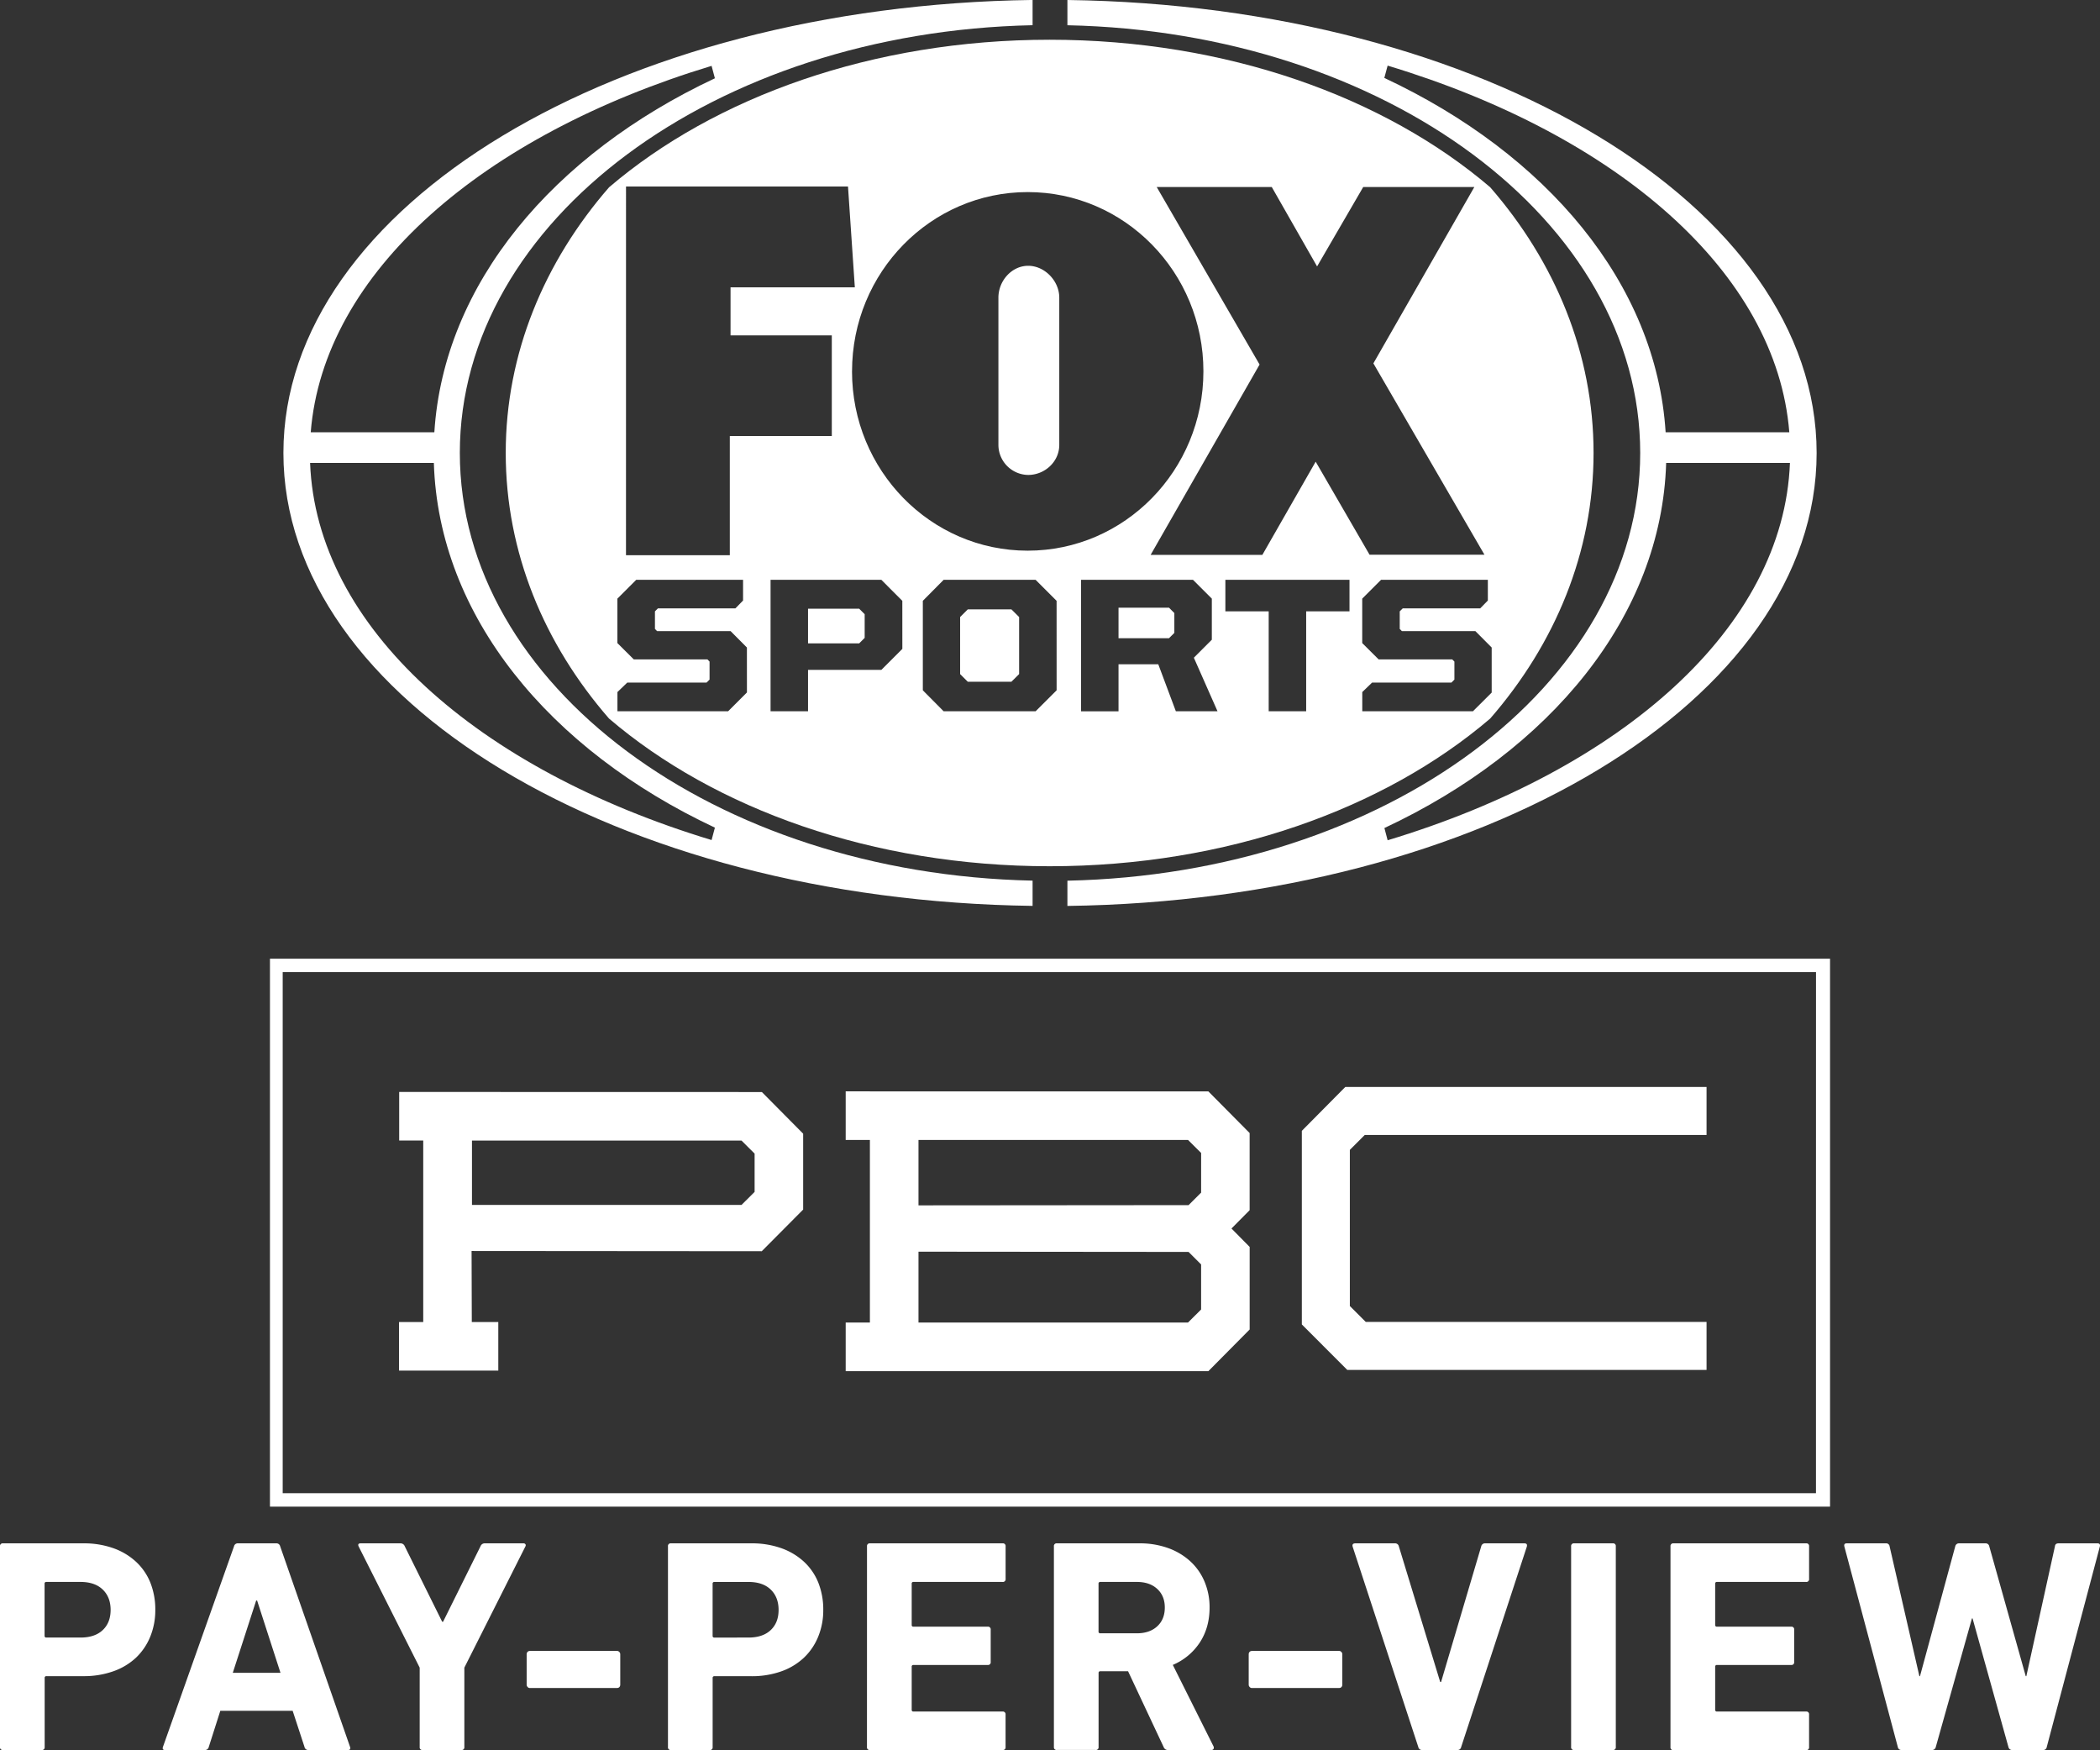
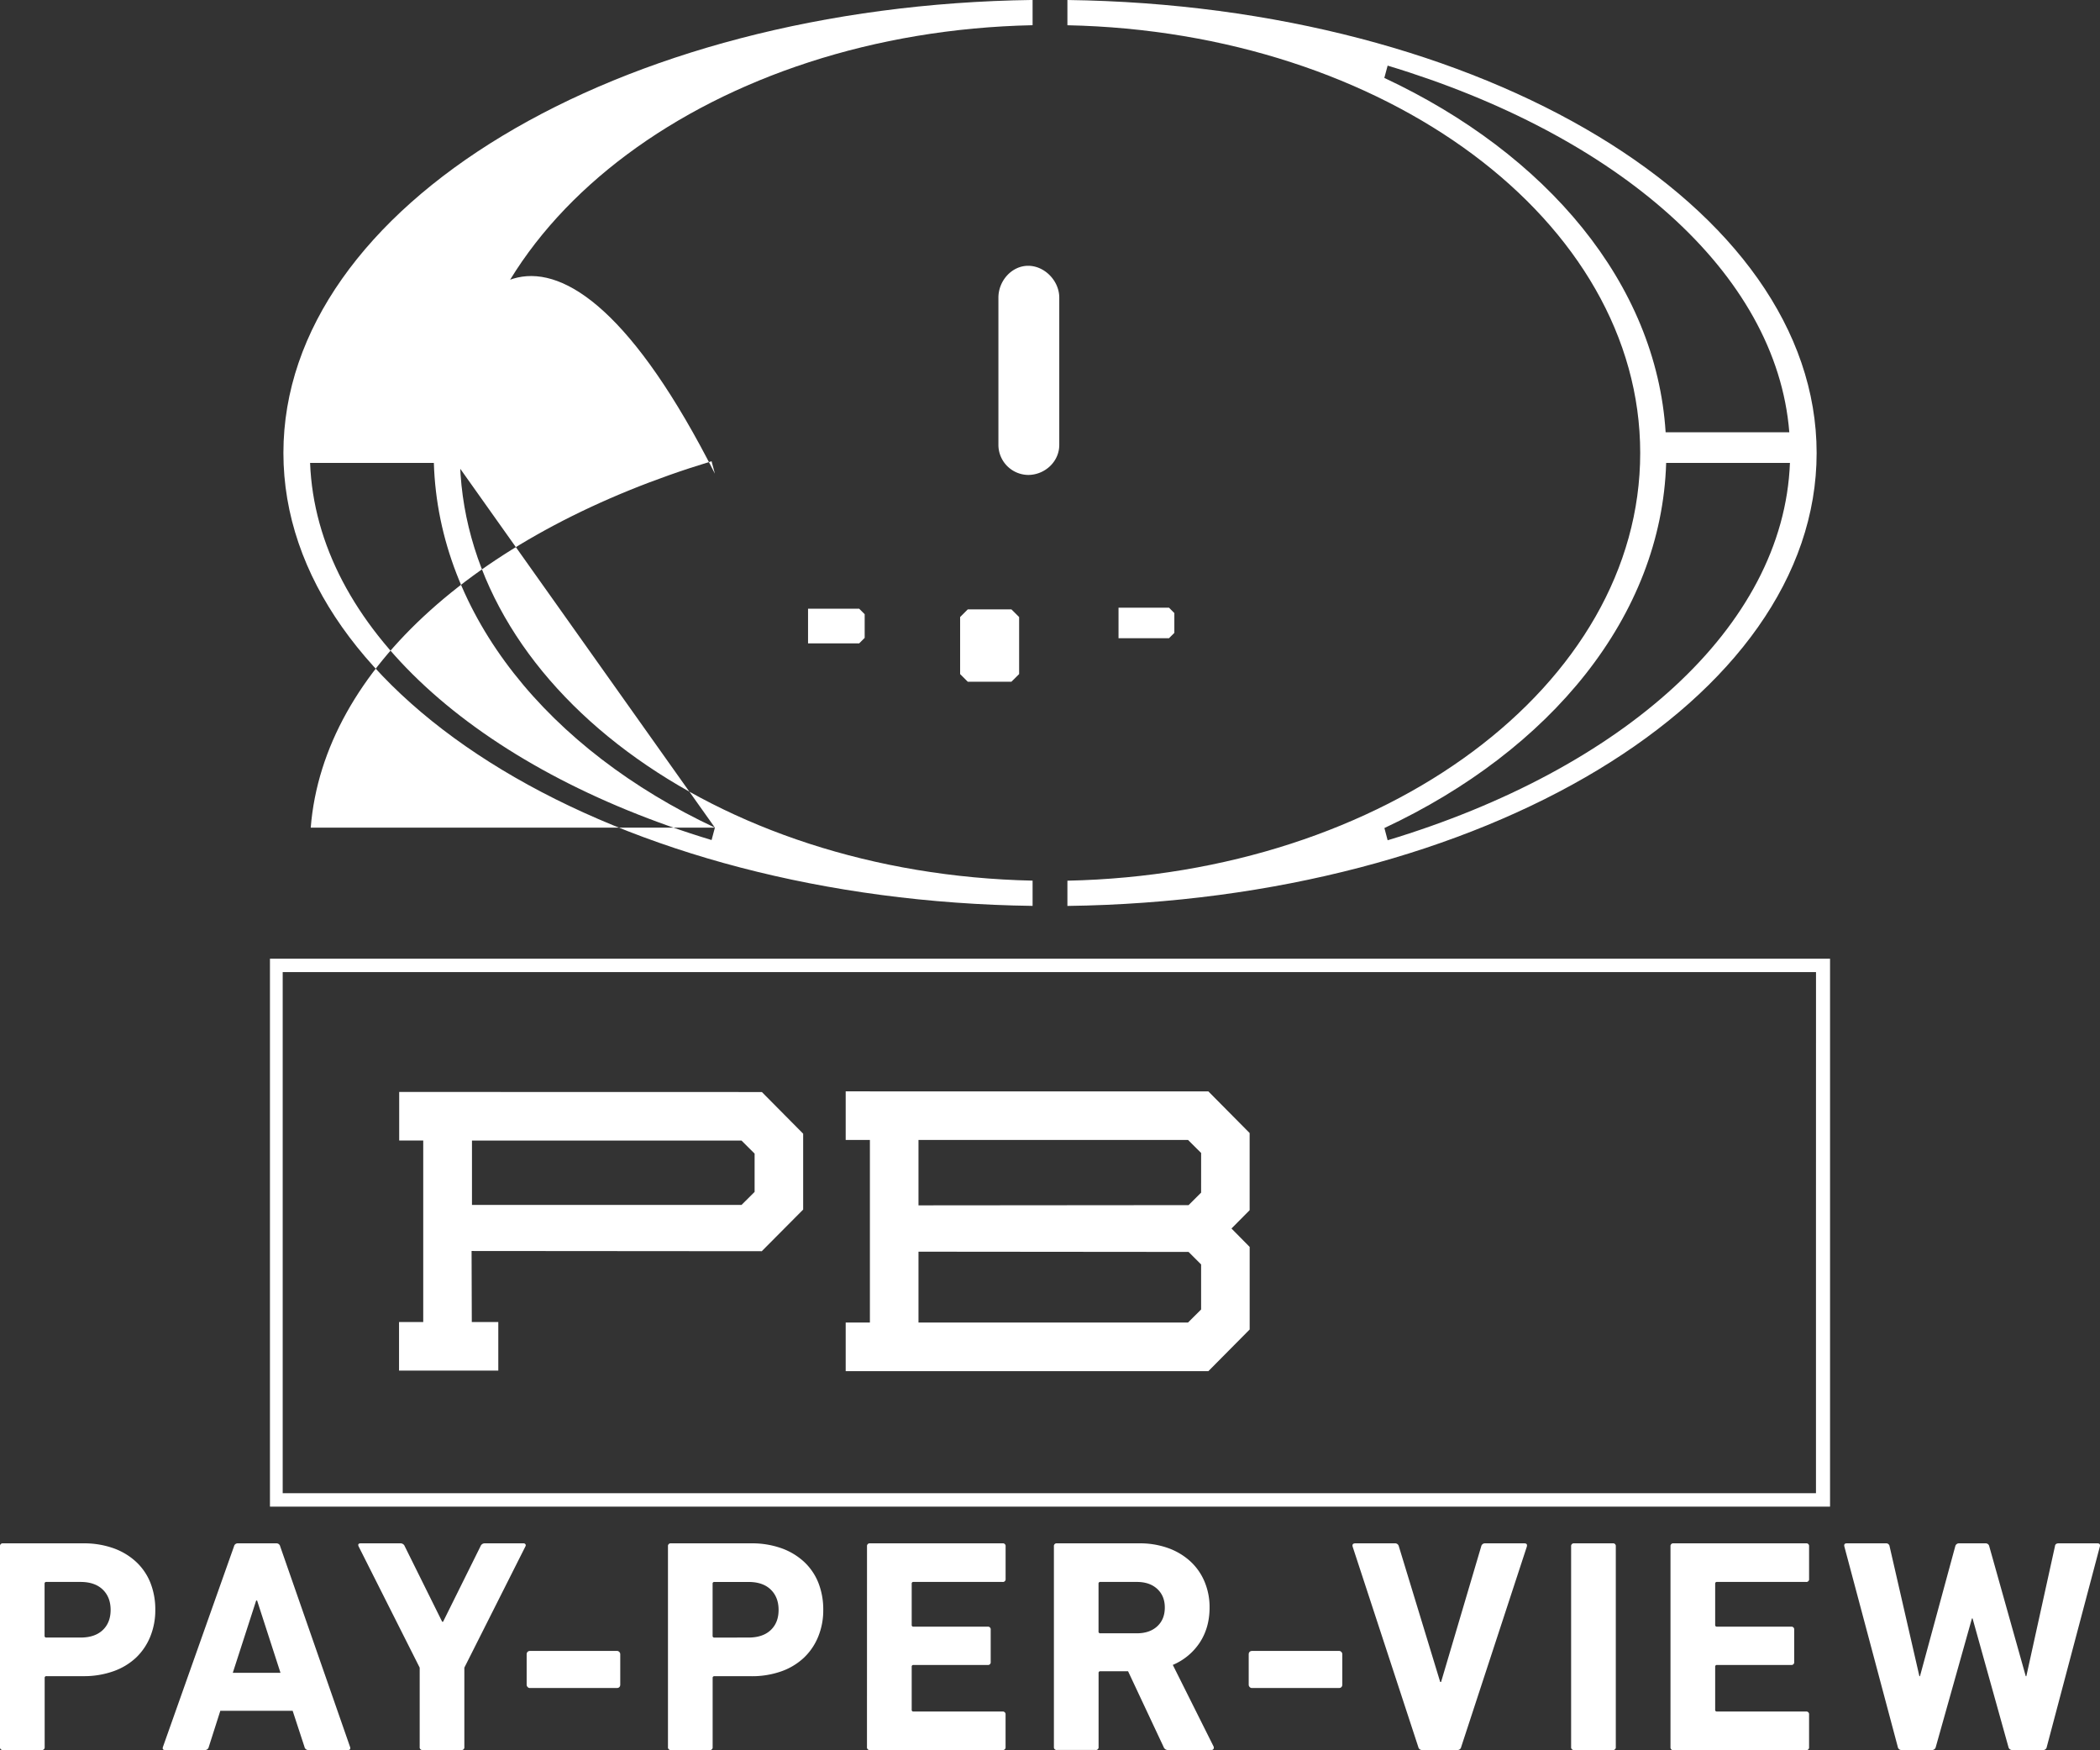
<svg xmlns="http://www.w3.org/2000/svg" id="Layer_1" data-name="Layer 1" viewBox="0 0 1663.95 1386.42">
  <rect x="0" y="0" width="1663.95" height="1386.42" fill="#333333" stroke="none" />
  <defs>
    <style>.cls-1{fill:#fff;}</style>
  </defs>
  <title>FOXPPV_White</title>
  <path class="cls-1" d="M142.64,1633.16a2.13,2.13,0,0,1-2.41-2.41V1471.82a2.12,2.12,0,0,1,2.41-2.4h63.57a69.55,69.55,0,0,1,23.83,3.84,52.23,52.23,0,0,1,18.06,10.84,45.75,45.75,0,0,1,11.32,16.62,57.18,57.18,0,0,1,3.86,21.43,55,55,0,0,1-4,21.19A47.82,47.82,0,0,1,248,1560,50.85,50.85,0,0,1,230,1570.79a69.54,69.54,0,0,1-23.83,3.85H177.07a1.28,1.28,0,0,0-1.45,1.44v54.67a2.13,2.13,0,0,1-2.4,2.41Zm61.4-89.1q11.31,0,17.57-5.9t6.27-16q0-10.11-6.27-16.14T204,1500h-27a1.28,1.28,0,0,0-1.45,1.44v41.17a1.28,1.28,0,0,0,1.45,1.45Z" transform="translate(-140.23 -246.74)" />
  <path class="cls-1" d="M325.64,1471.82a3,3,0,0,1,3.13-2.4h30.34a3,3,0,0,1,3.13,2.4l55.38,158.93c.49,1.6-.08,2.41-1.68,2.41h-31.3a3,3,0,0,1-3.13-2.41l-9.39-28.66H314.8l-9.15,28.66a3,3,0,0,1-3.13,2.41H271c-1.61,0-2.17-.81-1.68-2.41ZM362.48,1572l-18.54-57.3h-.72L324.68,1572Z" transform="translate(-140.23 -246.74)" />
  <path class="cls-1" d="M475.17,1633.16a2.12,2.12,0,0,1-2.4-2.41V1567.9l-48.4-96.08q-1-2.4,1.68-2.4h31.3a3.59,3.59,0,0,1,3.62,2.4l29.62,59.72h.71l29.63-59.72a3.55,3.55,0,0,1,3.6-2.4h30.34a1.9,1.9,0,0,1,1.69.71,1.6,1.6,0,0,1,0,1.69l-48.4,96.08v62.85a2.13,2.13,0,0,1-2.41,2.41Z" transform="translate(-140.23 -246.74)" />
  <rect class="cls-1" x="417.3" y="1307.92" width="74.16" height="29.38" rx="2.41" />
  <path class="cls-1" d="M671.91,1633.16a2.13,2.13,0,0,1-2.41-2.41V1471.82a2.12,2.12,0,0,1,2.41-2.4h63.57a69.59,69.59,0,0,1,23.83,3.84,52.28,52.28,0,0,1,18.07,10.84,45.85,45.85,0,0,1,11.31,16.62,57.38,57.38,0,0,1,3.85,21.43,55,55,0,0,1-4,21.19A47.68,47.68,0,0,1,777.25,1560a50.94,50.94,0,0,1-17.94,10.83,69.58,69.58,0,0,1-23.83,3.85H706.34a1.27,1.27,0,0,0-1.44,1.44v54.67a2.14,2.14,0,0,1-2.42,2.41Zm61.4-89.1q11.31,0,17.58-5.9t6.26-16q0-10.11-6.26-16.14t-17.58-6h-27a1.27,1.27,0,0,0-1.44,1.44v41.17a1.28,1.28,0,0,0,1.44,1.45Z" transform="translate(-140.23 -246.74)" />
  <path class="cls-1" d="M827.21,1471.82a2.13,2.13,0,0,1,2.41-2.4h105a2.13,2.13,0,0,1,2.41,2.4v25.77a2.14,2.14,0,0,1-2.41,2.41H864.05a1.26,1.26,0,0,0-1.43,1.44V1534a1.27,1.27,0,0,0,1.43,1.44h58.76a2.14,2.14,0,0,1,2.41,2.41v25.52a2.13,2.13,0,0,1-2.41,2.41H864.05a1.27,1.27,0,0,0-1.43,1.45v34a1.27,1.27,0,0,0,1.43,1.44h70.56A2.14,2.14,0,0,1,937,1605v25.76a2.14,2.14,0,0,1-2.41,2.41h-105a2.14,2.14,0,0,1-2.41-2.41Z" transform="translate(-140.23 -246.74)" />
  <path class="cls-1" d="M1065.84,1633.16a3.57,3.57,0,0,1-3.61-2.41l-28.17-60h-21.92a1.28,1.28,0,0,0-1.44,1.45v58.51a2.13,2.13,0,0,1-2.41,2.41H977.71a2.14,2.14,0,0,1-2.41-2.41V1471.82a2.13,2.13,0,0,1,2.41-2.4H1043a66,66,0,0,1,22.75,3.73,52,52,0,0,1,17.58,10.47,45.91,45.91,0,0,1,11.32,16.13,52,52,0,0,1,4,20.47q0,15.88-7.7,27.69a47.81,47.81,0,0,1-21.44,17.82l32.27,64.54a2.27,2.27,0,0,1,0,2,1.77,1.77,0,0,1-1.69.85Zm-24.8-92.47q10.11,0,16.13-5.54t6-14.93q0-9.15-6-14.69T1041,1500h-28.9a1.27,1.27,0,0,0-1.44,1.44v37.8a1.28,1.28,0,0,0,1.44,1.45Z" transform="translate(-140.23 -246.74)" />
  <rect class="cls-1" x="989.42" y="1307.92" width="74.16" height="29.38" rx="2.41" />
  <path class="cls-1" d="M1267.15,1633.16a3,3,0,0,1-3.13-2.41l-52-158.68q-.7-2.65,2.17-2.65h31.3a3,3,0,0,1,3.13,2.4l32.75,107.39h.72l31.79-107.39a3,3,0,0,1,3.13-2.4h31.06c1.77,0,2.41.88,1.94,2.65l-52,158.68a2.89,2.89,0,0,1-2.89,2.41Z" transform="translate(-140.23 -246.74)" />
  <path class="cls-1" d="M1385.12,1471.82a2.13,2.13,0,0,1,2.41-2.4h30.58a2.12,2.12,0,0,1,2.41,2.4v158.93a2.13,2.13,0,0,1-2.41,2.41h-30.58a2.14,2.14,0,0,1-2.41-2.41Z" transform="translate(-140.23 -246.74)" />
  <path class="cls-1" d="M1463.86,1471.82a2.13,2.13,0,0,1,2.41-2.4h105a2.12,2.12,0,0,1,2.4,2.4v25.77a2.13,2.13,0,0,1-2.4,2.41H1500.7a1.27,1.27,0,0,0-1.44,1.44V1534a1.27,1.27,0,0,0,1.44,1.44h58.76a2.14,2.14,0,0,1,2.41,2.41v25.52a2.13,2.13,0,0,1-2.41,2.41H1500.7a1.28,1.28,0,0,0-1.44,1.45v34a1.27,1.27,0,0,0,1.44,1.44h70.56a2.13,2.13,0,0,1,2.4,2.42v25.76a2.13,2.13,0,0,1-2.4,2.41h-105a2.14,2.14,0,0,1-2.41-2.41Z" transform="translate(-140.23 -246.74)" />
  <path class="cls-1" d="M1734.75,1633.16a3,3,0,0,1-3.13-2.41l-28.42-101.86h-.48l-28.65,101.86a3,3,0,0,1-3.13,2.41h-24.08a2.89,2.89,0,0,1-2.89-2.41l-42.38-158.93c-.33-1.6.32-2.4,1.92-2.4h31.07a2.69,2.69,0,0,1,2.89,2.4l23.59,102.82h.49l27.93-102.82a3,3,0,0,1,3.13-2.4h20.94a2.89,2.89,0,0,1,2.9,2.4l28.89,102.82h.48l22.64-102.82c.15-1.6,1.12-2.4,2.89-2.4h30.82c1.6,0,2.25.8,1.93,2.4L1762,1630.75a2.83,2.83,0,0,1-3.13,2.41Z" transform="translate(-140.23 -246.74)" />
  <path class="cls-1" d="M354.13,1006.25v434.11H1590.28V1006.25Zm1225,217v206.45H364.23V1016.86H1579.16Z" transform="translate(-140.23 -246.74)" />
  <path class="cls-1" d="M810.32,1111.35v38.49H829.5v144.65H810.32V1333H1097.7l32.71-33v-65.41L1116,1220l14.39-14.51v-61.12l-32.71-33Zm281.62,172.81-10.38,10.33H868v-56.13l214,.19,9.94,9.91Zm0-92.58-9.94,9.9-214,.18v-51.82h213.57l10.38,10.32Z" transform="translate(-140.23 -246.74)" />
  <path class="cls-1" d="M456.53,1111.82v38.47h19.05v143.79H456.41v38.49h78.65v-38.49h-21l-.17-56.27,229.93.18,32.8-33v-60.1l-32.71-33ZM738.15,1191l-10.38,10.33H514.2v-51H727.77l10.38,10.34Z" transform="translate(-140.23 -246.74)" />
-   <polygon class="cls-1" points="1081.38 899.15 1352.2 899.15 1352.2 861.12 1065.96 861.12 1031.52 895.88 1031.52 1049.26 1067.53 1085.29 1352.2 1085.29 1352.2 1047.26 1082.15 1047.26 1069.56 1034.67 1069.56 910.96 1081.38 899.15" />
-   <path class="cls-1" d="M958.41,266.71v-20C629.32,251.08,364.79,410,364.79,605.58S629.32,960.06,958.41,964.41v-20c-251.87-5.3-453.83-154.92-453.83-338.87S706.54,272,958.41,266.71ZM706.68,902.42l-2.62,9.83c-185.31-56.11-313.15-168.5-318.13-298.79H484C487.68,734.59,575.31,840.73,706.68,902.42ZM484.39,589.18H386.44c10.1-126.65,136.36-235.39,317.62-290.26l2.62,9.84C578.41,369,491.84,471.6,484.39,589.18Z" transform="translate(-140.23 -246.74)" />
+   <path class="cls-1" d="M958.41,266.71v-20C629.32,251.08,364.79,410,364.79,605.58S629.32,960.06,958.41,964.41v-20c-251.87-5.3-453.83-154.92-453.83-338.87S706.54,272,958.41,266.71ZM706.68,902.42l-2.62,9.83c-185.31-56.11-313.15-168.5-318.13-298.79H484C487.68,734.59,575.31,840.73,706.68,902.42ZH386.44c10.1-126.65,136.36-235.39,317.62-290.26l2.62,9.84C578.41,369,491.84,471.6,484.39,589.18Z" transform="translate(-140.23 -246.74)" />
  <path class="cls-1" d="M986,246.74v20c251.9,5.28,453.86,154.93,453.86,338.87S1237.87,939.15,986,944.45v20c329.09-4.35,593.65-163.27,593.65-358.83S1315.06,251.08,986,246.74Zm251.11,61.72,2.62-9.74c181.57,54.81,308.16,163.65,318.27,290.46h-98C1452.57,471.39,1365.72,368.64,1237.08,308.46Zm2.64,604-2.58-9.73c131.68-61.65,219.59-167.91,223.25-289.24h98.08C1553.49,743.89,1425.36,856.37,1239.72,912.43Z" transform="translate(-140.23 -246.74)" />
  <polygon class="cls-1" points="886.27 481.43 886.27 505.62 926.26 505.62 930.5 501.39 930.5 485.68 926.26 481.43 886.27 481.43" />
  <polygon class="cls-1" points="766.83 482.76 760.76 488.84 760.76 534.03 766.83 540.09 801.4 540.09 807.51 534.03 807.51 488.84 801.4 482.76 766.83 482.76" />
  <polygon class="cls-1" points="640.26 482.23 640.26 509.7 680.77 509.7 685.13 505.35 685.13 486.59 680.77 482.23 640.26 482.23" />
  <path class="cls-1" d="M979.55,599.24V482.53c0-13.29-11.59-25.22-24.64-25.22s-23.58,11.93-23.58,25.22l0,116.38A23.88,23.88,0,0,0,954.91,623C968,623,979.55,612.57,979.55,599.24Z" transform="translate(-140.23 -246.74)" />
-   <path class="cls-1" d="M1321,395.09c-83.62-71.44-208.93-116.87-349.06-116.87s-265.46,45.44-349.1,116.89c-51.46,59.15-81.89,131.83-81.89,210.47S571.35,756.88,622.8,816C706.43,887.49,831.76,933,971.92,933S1237.37,887.5,1321,816c51.46-59.13,81.9-131.82,81.9-210.46S1372.45,454.24,1321,395.09Zm-173.08-.19,35.91,62.92,36.56-62.92h88.05l-80,139.71,88,151.58H1225.4l-42.69-73.7-42.24,73.84-88.53,0,86.33-150.79L1056.76,394.9Zm-511.66-.41H812.15l5.41,79.87H719.08v38.1h80.24v79.72H718.5v94.44H636.24Zm95.81,400.83-14.92,14.92H629.46V795l7.81-7.51h62.82l2.37-2.36V770.86l-1.7-1.72H642.42l-13-12.94V721l14.93-14.92H729V722.5l-6.08,6.22H661.54l-2.36,2.35V745l1.7,1.72h58.23l12.94,13Zm123.14-34.51-16.62,16.63H780.49v32.8h-29.7V706.09h87.78l16.62,16.64Zm-39.86-219.9c0-78.41,62.31-142,139.19-142s139.22,63.61,139.22,142S1031.42,683,954.52,683,815.33,619.38,815.33,540.91Zm162.1,252.71L960.8,810.24H887.93l-16.49-16.62V722.73l16.49-16.64H960.8l16.63,16.64Zm94.48,16.62L1058,773H1026.5v37.28H996.83V706.09h88.67L1100.43,721v32.54l-14.24,14.26,18.75,42.43Zm137.58-79.17h-34.33v79.17h-29.69V731.07h-34.33v-25h98.35Zm97.8,79.17h-87.67V795l7.79-7.51h62.85l2.36-2.36V770.86l-1.72-1.72h-58.32l-13-12.94V721l14.93-14.92h84.61V722.5l-6.08,6.22h-61.36l-2.38,2.35V745l1.7,1.72h58.22l12.94,13v35.7Z" transform="translate(-140.23 -246.74)" />
</svg>